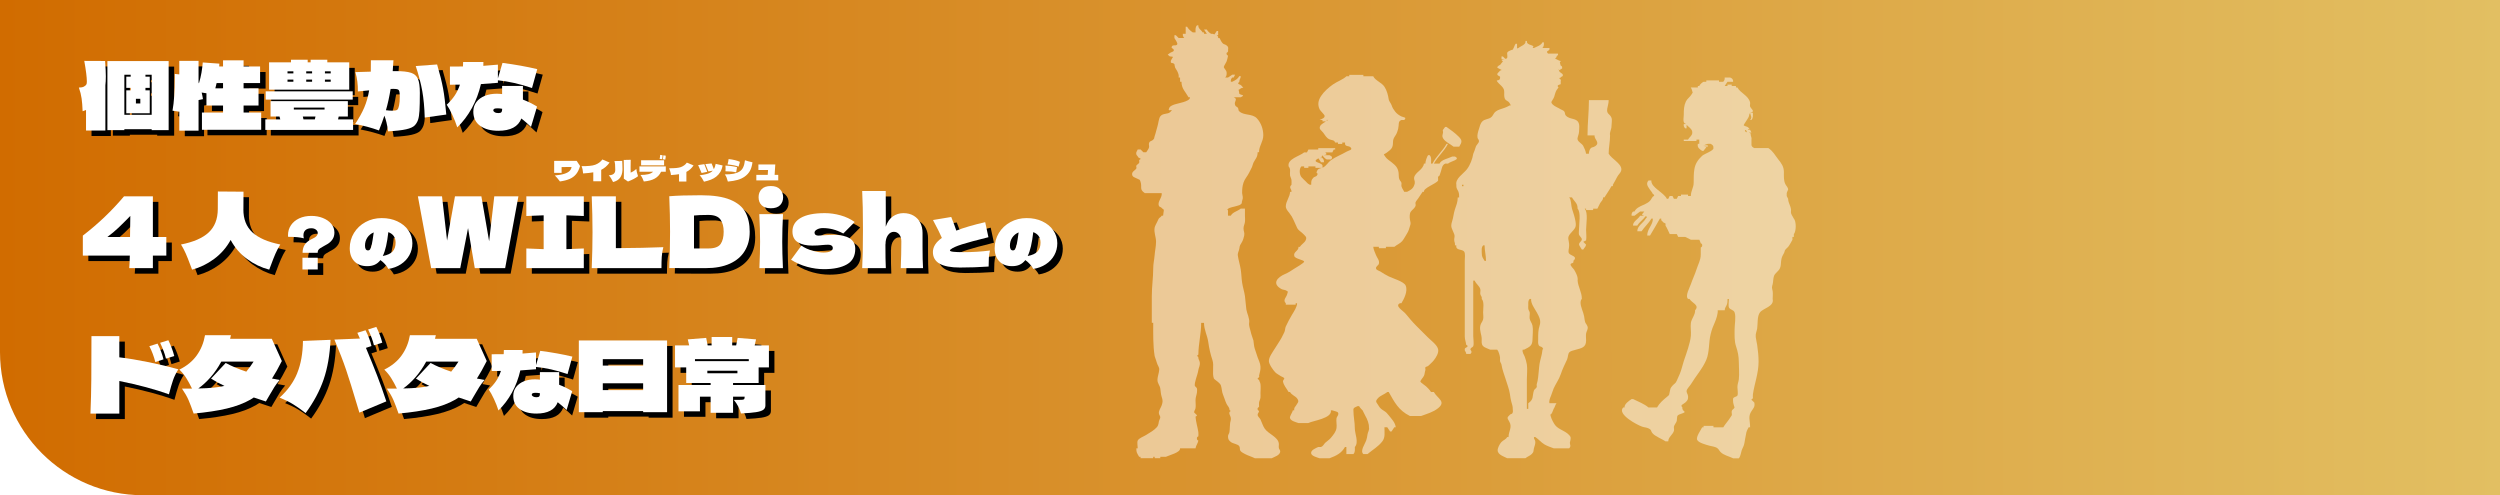
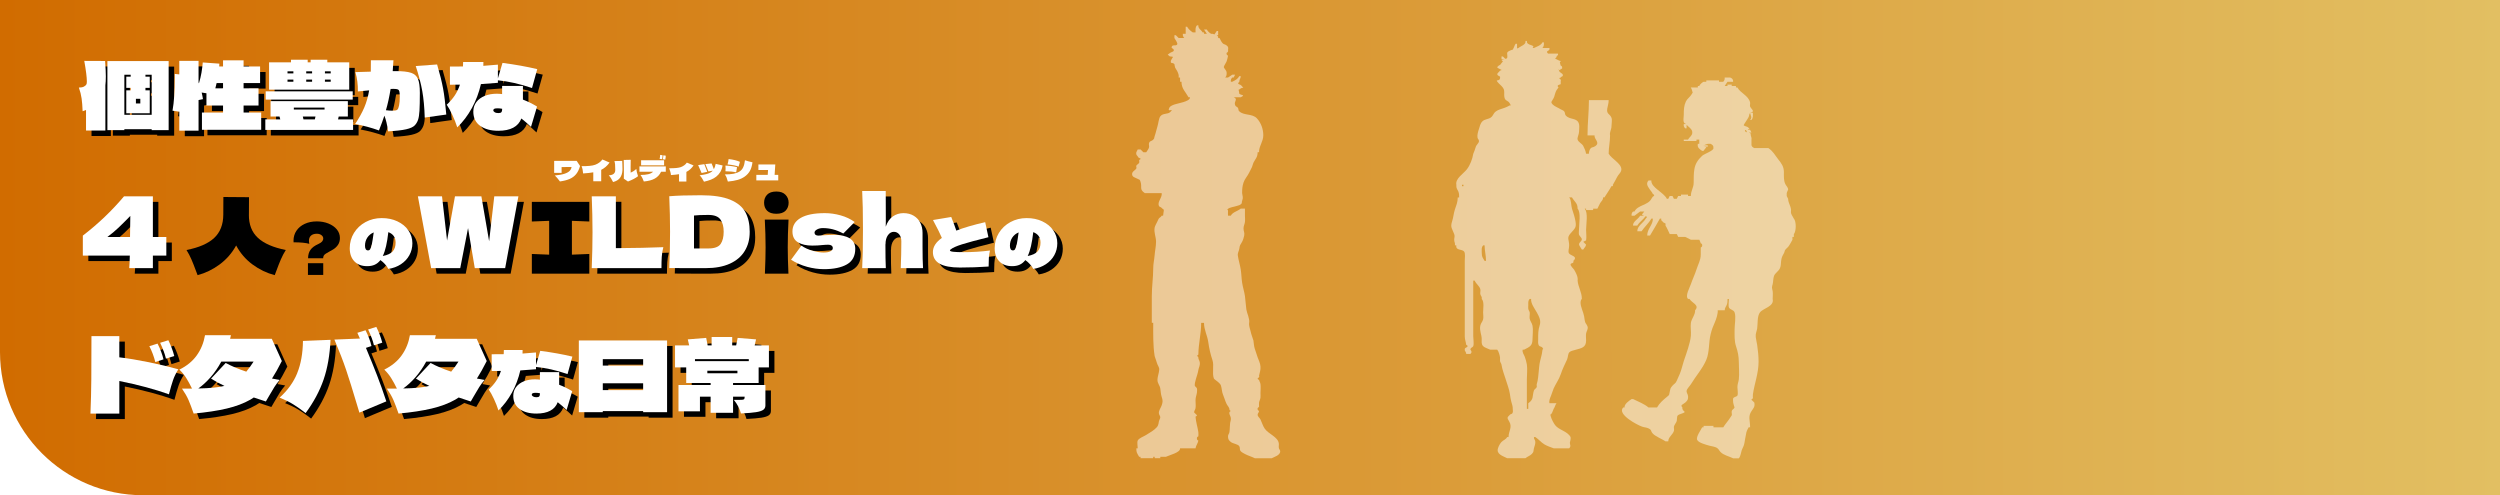
<svg xmlns="http://www.w3.org/2000/svg" id="_レイヤー_2" data-name="レイヤー 2" viewBox="0 0 1363 270">
  <defs>
    <style>
      .cls-1 {
        filter: url(#drop-shadow-1);
      }

      .cls-2 {
        fill: url(#_名称未設定グラデーション_7);
      }

      .cls-2, .cls-3, .cls-4 {
        stroke-width: 0px;
      }

      .cls-5 {
        opacity: .5;
      }

      .cls-4 {
        fill: #fff;
      }
    </style>
    <linearGradient id="_名称未設定グラデーション_7" data-name="名称未設定グラデーション 7" x1="0" y1="135" x2="1363" y2="135" gradientUnits="userSpaceOnUse">
      <stop offset="0" stop-color="#d16c00" />
      <stop offset="1" stop-color="#e2bf62" />
    </linearGradient>
    <filter id="drop-shadow-1" filterUnits="userSpaceOnUse">
      <feOffset dx="2.22" dy="2.22" />
      <feGaussianBlur result="blur" stdDeviation="0" />
      <feFlood flood-color="#040000" flood-opacity=".75" />
      <feComposite in2="blur" operator="in" />
      <feComposite in="SourceGraphic" />
    </filter>
  </defs>
  <g id="_オブジェクト" data-name="オブジェクト">
    <path class="cls-2" d="m0,0h1363v270H78C34.95,270,0,235.05,0,192V0h0Z" />
    <g>
      <g>
        <path class="cls-3" d="m97.33,210.3c-.67,1.96-1.42,4.52-2.23,7.68-7.67-2.76-16.68-5.18-27.04-7.26v17.76h-15.75c.26-6.26.42-12.51.47-18.77.06-6.26.08-14.08.08-23.46h15.19v11.56c4.92.6,10.29,1.49,16.12,2.68,5.83,1.19,11.18,2.48,16.06,3.85-1.27,2.01-2.23,3.99-2.9,5.95Zm-9.66-9.91c-.71-2.9-1.79-5.79-3.24-8.66l4.47-1.4c1.49,2.94,2.57,5.81,3.24,8.6l-4.47,1.45Zm5.81-1.84c-.6-2.61-1.66-5.49-3.18-8.66l4.47-1.4c1.38,2.76,2.46,5.62,3.24,8.6l-4.52,1.45Z" />
        <path class="cls-3" d="m156.66,199.83c-1.97,3.91-3.76,7.09-5.36,9.55l4.19.78c-1.12,1.27-2.09,2.55-2.9,3.85-.82,1.3-1.82,3-3.02,5.08-.34.56-.63,1.07-.89,1.54-.26.47-.5.89-.73,1.26-2.98-.97-5.18-1.69-6.59-2.18l-1.84,1.17c-3.58,2.05-7.88,3.67-12.9,4.86-5.03,1.19-11.04,2.1-18.04,2.74-1.04-3.02-1.96-5.46-2.77-7.32-.8-1.86-2-3.97-3.6-6.31h5.47c-1.04-2.16-2.09-4.07-3.13-5.73-1.04-1.66-2.29-3.19-3.74-4.61,4.02-1.97,7.18-4.56,9.47-7.76,2.29-3.2,3.79-6.87,4.5-11h14.13l-.45,1.96h22.73l5.47,12.12Zm-31.28,13.57c-2.76-1.3-5.19-2.63-7.32-3.97l7.99-8.55c3.13,1.71,6.87,3.3,11.23,4.75,1.42-1.71,2.74-3.54,3.97-5.47h-17.6c-1.71,3.17-3.64,5.98-5.78,8.43-2.14,2.46-4.38,4.52-6.73,6.2,6.26-.11,11-.58,14.24-1.4Z" />
        <path class="cls-3" d="m165.04,206.42c2.01-4.95,3.05-10.8,3.13-17.54l15.03-.61c-.37,8.23-1.63,15.45-3.77,21.67-2.14,6.22-5.41,12.31-9.8,18.27-2.5-1.94-4.77-3.54-6.81-4.8-2.05-1.27-4.51-2.48-7.37-3.63,4.39-3.95,7.6-8.4,9.61-13.35Zm37.48-13.74c2.46,5.92,4.47,10.89,6.03,14.91,1.56,4.02,3.26,8.77,5.08,14.24l-14.69,6.14c-.86-2.87-1.34-4.47-1.45-4.8-2.2-7.41-4.12-13.55-5.75-18.41-1.64-4.86-3.78-10.4-6.42-16.62l13.91-.56c-.19-.52-.65-1.56-1.4-3.13l4.47-1.4c1.49,2.94,2.57,5.81,3.24,8.6l-3.02,1.01Zm4.36-1.4c-.6-2.61-1.66-5.49-3.18-8.66l4.47-1.4c1.38,2.76,2.46,5.62,3.24,8.6l-4.52,1.45Z" />
        <path class="cls-3" d="m268.37,199.83c-1.97,3.91-3.76,7.09-5.36,9.55l4.19.78c-1.12,1.27-2.09,2.55-2.9,3.85-.82,1.3-1.82,3-3.02,5.08-.34.56-.63,1.07-.89,1.54-.26.47-.5.89-.73,1.26-2.98-.97-5.18-1.69-6.59-2.18l-1.84,1.17c-3.58,2.05-7.88,3.67-12.9,4.86-5.03,1.19-11.04,2.1-18.04,2.74-1.04-3.02-1.96-5.46-2.77-7.32-.8-1.86-2-3.97-3.6-6.31h5.47c-1.04-2.16-2.09-4.07-3.13-5.73-1.04-1.66-2.29-3.19-3.74-4.61,4.02-1.97,7.18-4.56,9.47-7.76,2.29-3.2,3.79-6.87,4.5-11h14.13l-.45,1.96h22.73l5.47,12.12Zm-31.28,13.57c-2.76-1.3-5.19-2.63-7.32-3.97l7.99-8.55c3.13,1.71,6.87,3.3,11.23,4.75,1.42-1.71,2.74-3.54,3.97-5.47h-17.6c-1.71,3.17-3.64,5.98-5.78,8.43-2.14,2.46-4.38,4.52-6.73,6.2,6.26-.11,11-.58,14.24-1.4Z" />
        <path class="cls-3" d="m295.23,204.31c-1.85.18-4.7.4-8.55.65-.99,4.32-2.5,8.34-4.55,12.07-2.05,3.73-4.51,6.98-7.37,9.75-.62-1.97-1.43-4.05-2.45-6.24-1.02-2.19-1.97-3.91-2.87-5.18,1.63-1.51,2.99-3.07,4.07-4.69,1.08-1.62,1.94-3.43,2.59-5.43-1.11.03-2.79.05-5.04.05v-9.15c2.93,0,5.12-.02,6.56-.05.06-.99.09-1.74.09-2.27h10.22c0,.86-.02,1.51-.05,1.94,1.63-.09,4.08-.29,7.35-.6v6.93l2.31-7.81c6.41.83,12.25,1.88,17.52,3.14l-2.63,9.52c-6.23-2.1-11.96-3.39-17.2-3.88v1.25Zm12.62,1.57v6.89c2.43.92,4.81,2.1,7.12,3.51l-3.05,10.26c-1.54-1.51-3.16-2.93-4.85-4.25-1.57,4.13-5.46,6.19-11.65,6.19-3.76,0-6.8-.82-9.11-2.47-2.31-1.65-3.47-4.04-3.47-7.19,0-1.88.52-3.5,1.57-4.85,1.05-1.36,2.47-2.39,4.25-3.1,1.79-.71,3.76-1.06,5.92-1.06.96,0,1.88.06,2.77.18v-4.11h10.49Zm-10.49,11.51c-.86-.15-1.62-.23-2.27-.23-.77,0-1.33.08-1.66.23-.34.15-.51.42-.51.79,0,.34.23.66.69.95.46.29,1.08.44,1.85.44s1.24-.14,1.5-.42c.26-.28.39-.69.39-1.25v-.51Z" />
        <path class="cls-3" d="m318.58,227.72v-39.1h48.11v39.1h-13.05v-.59h-22v.59h-13.05Zm35.06-25.4v-3.51h-22v3.51h22Zm-22,9.65v3.72h22v-3.72h-22Z" />
        <path class="cls-3" d="m402.66,211.81v1.08h17.64v11.16c0,1.04-.4,1.84-1.19,2.4-.79.56-2.11.98-3.96,1.27-1.85.29-4.58.52-8.17.7-.68-2.59-1.98-5.05-3.88-7.39,2.19,0,3.62-.02,4.29-.05.67-.04,1.1-.15,1.29-.35.2-.2.3-.6.3-1.21v-.16h-6.31v8.79h-12.24v-8.79h-5.82v7.98h-11.7v-14.35h17.53v-1.08h-13.32v-8.52h-6.09v-11.97h7.71l-.76-3.29,10.03-.81c.14.65.41,2.01.81,4.1h2.16v-4.58h11.22v4.58h2.16c.4-2.12.66-3.49.81-4.1l10.03.81-.75,3.29h7.77v11.97h-5.61v8.52h-13.92Zm-20.76-11.92h29.34v-1.08h-29.34v1.08Zm6.74,5.23v1.4h16.4v-1.4h-16.4Z" />
      </g>
      <g>
        <path class="cls-4" d="m94.33,207.3c-.67,1.96-1.42,4.52-2.23,7.68-7.67-2.76-16.68-5.18-27.04-7.26v17.76h-15.75c.26-6.26.42-12.51.47-18.77.06-6.26.08-14.08.08-23.46h15.19v11.56c4.92.6,10.29,1.49,16.12,2.68,5.83,1.19,11.18,2.48,16.06,3.85-1.27,2.01-2.23,3.99-2.9,5.95Zm-9.66-9.91c-.71-2.9-1.79-5.79-3.24-8.66l4.47-1.4c1.49,2.94,2.57,5.81,3.24,8.6l-4.47,1.45Zm5.81-1.84c-.6-2.61-1.66-5.49-3.18-8.66l4.47-1.4c1.38,2.76,2.46,5.62,3.24,8.6l-4.52,1.45Z" />
        <path class="cls-4" d="m153.66,196.83c-1.97,3.91-3.76,7.09-5.36,9.55l4.19.78c-1.12,1.27-2.09,2.55-2.9,3.85-.82,1.3-1.82,3-3.02,5.08-.34.56-.63,1.07-.89,1.54-.26.47-.5.89-.73,1.26-2.98-.97-5.18-1.69-6.59-2.18l-1.84,1.17c-3.58,2.05-7.88,3.67-12.9,4.86-5.03,1.19-11.04,2.1-18.04,2.74-1.04-3.02-1.96-5.46-2.77-7.32-.8-1.86-2-3.97-3.6-6.31h5.47c-1.04-2.16-2.09-4.07-3.13-5.73-1.04-1.66-2.29-3.19-3.74-4.61,4.02-1.97,7.18-4.56,9.47-7.76,2.29-3.2,3.79-6.87,4.5-11h14.13l-.45,1.96h22.73l5.47,12.12Zm-31.28,13.57c-2.76-1.3-5.19-2.63-7.32-3.97l7.99-8.55c3.13,1.71,6.87,3.3,11.23,4.75,1.42-1.71,2.74-3.54,3.97-5.47h-17.6c-1.71,3.17-3.64,5.98-5.78,8.43-2.14,2.46-4.38,4.52-6.73,6.2,6.26-.11,11-.58,14.24-1.4Z" />
        <path class="cls-4" d="m162.04,203.42c2.01-4.95,3.05-10.8,3.13-17.54l15.03-.61c-.37,8.23-1.63,15.45-3.77,21.67-2.14,6.22-5.41,12.31-9.8,18.27-2.5-1.94-4.77-3.54-6.81-4.8-2.05-1.27-4.51-2.48-7.37-3.63,4.39-3.95,7.6-8.4,9.61-13.35Zm37.48-13.74c2.46,5.92,4.47,10.89,6.03,14.91,1.56,4.02,3.26,8.77,5.08,14.24l-14.69,6.14c-.86-2.87-1.34-4.47-1.45-4.8-2.2-7.41-4.12-13.55-5.75-18.41-1.64-4.86-3.78-10.4-6.42-16.62l13.91-.56c-.19-.52-.65-1.56-1.4-3.13l4.47-1.4c1.49,2.94,2.57,5.81,3.24,8.6l-3.02,1.01Zm4.36-1.4c-.6-2.61-1.66-5.49-3.18-8.66l4.47-1.4c1.38,2.76,2.46,5.62,3.24,8.6l-4.52,1.45Z" />
        <path class="cls-4" d="m265.37,196.83c-1.97,3.91-3.76,7.09-5.36,9.55l4.19.78c-1.12,1.27-2.09,2.55-2.9,3.85-.82,1.3-1.82,3-3.02,5.08-.34.56-.63,1.07-.89,1.54-.26.47-.5.89-.73,1.26-2.98-.97-5.18-1.69-6.59-2.18l-1.84,1.17c-3.58,2.05-7.88,3.67-12.9,4.86-5.03,1.19-11.04,2.1-18.04,2.74-1.04-3.02-1.96-5.46-2.77-7.32-.8-1.86-2-3.97-3.6-6.31h5.47c-1.04-2.16-2.09-4.07-3.13-5.73-1.04-1.66-2.29-3.19-3.74-4.61,4.02-1.97,7.18-4.56,9.47-7.76,2.29-3.2,3.79-6.87,4.5-11h14.13l-.45,1.96h22.73l5.47,12.12Zm-31.28,13.57c-2.76-1.3-5.19-2.63-7.32-3.97l7.99-8.55c3.13,1.71,6.87,3.3,11.23,4.75,1.42-1.71,2.74-3.54,3.97-5.47h-17.6c-1.71,3.17-3.64,5.98-5.78,8.43-2.14,2.46-4.38,4.52-6.73,6.2,6.26-.11,11-.58,14.24-1.4Z" />
        <path class="cls-4" d="m292.23,201.31c-1.85.18-4.7.4-8.55.65-.99,4.32-2.5,8.34-4.55,12.07-2.05,3.73-4.51,6.98-7.37,9.75-.62-1.97-1.43-4.05-2.45-6.24-1.02-2.19-1.97-3.91-2.87-5.18,1.63-1.51,2.99-3.07,4.07-4.69,1.08-1.62,1.94-3.43,2.59-5.43-1.11.03-2.79.05-5.04.05v-9.15c2.93,0,5.12-.02,6.56-.05.06-.99.09-1.74.09-2.27h10.22c0,.86-.02,1.51-.05,1.94,1.63-.09,4.08-.29,7.35-.6v6.93l2.31-7.81c6.41.83,12.25,1.88,17.52,3.14l-2.63,9.52c-6.23-2.1-11.96-3.39-17.2-3.88v1.25Zm12.62,1.57v6.89c2.43.92,4.81,2.1,7.12,3.51l-3.05,10.26c-1.54-1.51-3.16-2.93-4.85-4.25-1.57,4.13-5.46,6.19-11.65,6.19-3.76,0-6.8-.82-9.11-2.47-2.31-1.65-3.47-4.04-3.47-7.19,0-1.88.52-3.5,1.57-4.85,1.05-1.36,2.47-2.39,4.25-3.1,1.79-.71,3.76-1.06,5.92-1.06.96,0,1.88.06,2.77.18v-4.11h10.49Zm-10.49,11.51c-.86-.15-1.62-.23-2.27-.23-.77,0-1.33.08-1.66.23-.34.15-.51.42-.51.79,0,.34.23.66.69.95.46.29,1.08.44,1.85.44s1.24-.14,1.5-.42c.26-.28.39-.69.39-1.25v-.51Z" />
        <path class="cls-4" d="m315.58,224.72v-39.1h48.11v39.1h-13.05v-.59h-22v.59h-13.05Zm35.06-25.4v-3.51h-22v3.51h22Zm-22,9.65v3.72h22v-3.72h-22Z" />
        <path class="cls-4" d="m399.66,208.81v1.08h17.64v11.16c0,1.04-.4,1.84-1.19,2.4-.79.56-2.11.98-3.96,1.27-1.85.29-4.58.52-8.17.7-.68-2.59-1.98-5.05-3.88-7.39,2.19,0,3.62-.02,4.29-.05.67-.04,1.1-.15,1.29-.35.2-.2.3-.6.3-1.21v-.16h-6.31v8.79h-12.24v-8.79h-5.82v7.98h-11.7v-14.35h17.53v-1.08h-13.32v-8.52h-6.09v-11.97h7.71l-.76-3.29,10.03-.81c.14.65.41,2.01.81,4.1h2.16v-4.58h11.22v4.58h2.16c.4-2.12.66-3.49.81-4.1l10.03.81-.75,3.29h7.77v11.97h-5.61v8.52h-13.92Zm-20.76-11.92h29.34v-1.08h-29.34v1.08Zm6.74,5.23v1.4h16.4v-1.4h-16.4Z" />
      </g>
    </g>
    <g>
      <g>
        <path class="cls-3" d="m93.68,132.21v10.14h-7.33v6.85h-12.89c.14-1.51.25-3.79.32-6.85h-25.62v-10.89c8.38-6.44,15.86-13.57,22.44-21.41h15.75v22.17h7.33Zm-19.63-11.49c-2.48,2.55-4.62,4.68-6.42,6.39-1.8,1.71-3.83,3.41-6.09,5.1h12.35l.16-11.49Z" />
        <path class="cls-3" d="m135.69,117.05c-.04,5.36,1.6,9.56,4.91,12.62,3.31,3.06,8.38,5.27,15.21,6.63-1.01,1.62-1.89,3.29-2.64,5.02s-1.6,3.87-2.53,6.42c-.22.5-.5,1.26-.86,2.27-4.31-1.11-8.34-3.05-12.08-5.8-3.74-2.75-6.72-6.21-8.95-10.38-2.27,4.14-5.28,7.59-9.03,10.36-3.76,2.77-7.76,4.71-12,5.82-.36-1.01-.65-1.76-.86-2.27-.94-2.55-1.78-4.69-2.54-6.42-.75-1.73-1.64-3.4-2.64-5.02,6.8-1.33,11.83-3.52,15.1-6.58,3.27-3.06,4.93-7.28,4.96-12.67l.05-9.65,13.97.11-.05,9.55Z" />
        <path class="cls-3" d="m179.05,121.87c1.93.77,3.46,1.83,4.58,3.2,1.13,1.37,1.69,2.94,1.69,4.71,0,1.44-.35,2.67-1.04,3.7-.7,1.03-1.58,1.87-2.66,2.52l-1.91,1.08c-1.03.58-1.71.97-2.05,1.19-.55.34-.94.71-1.15,1.11-.22.41-.32.89-.32,1.44h-8.23c0-1.82.43-3.35,1.29-4.58.86-1.23,2.31-2.31,4.35-3.22.91-.41,1.58-.86,2-1.35.42-.49.63-1.05.63-1.67,0-.7-.33-1.29-.99-1.8s-1.49-.76-2.5-.76c-1.37,0-2.43.34-3.18,1.01-.75.67-1.13,1.62-1.13,2.84,0,.48.07,1.03.22,1.65-1.92-.55-4.78-.83-8.59-.83-.02-.22-.04-.52-.04-.9,0-2.01.53-3.82,1.6-5.41,1.07-1.59,2.56-2.84,4.49-3.74,1.93-.9,4.14-1.35,6.63-1.35,2.28,0,4.38.38,6.31,1.15Zm-2.82,28.04h-8.34v-6.4h8.34v6.4Z" />
        <path class="cls-3" d="m219.66,123.68c2.54,1.19,4.54,2.82,5.99,4.91,1.45,2.09,2.18,4.42,2.18,7.01,0,2.4-.55,4.58-1.65,6.56s-2.64,3.61-4.62,4.91-4.25,2.15-6.81,2.55c-1.1-1.94-2.55-3.55-4.35-4.82-.89,1.15-1.92,1.99-3.09,2.52-1.17.53-2.54.79-4.1.79-2.97,0-5.3-.87-6.99-2.61-1.69-1.74-2.54-4.13-2.54-7.17s.77-5.82,2.3-8.32c1.53-2.5,3.63-4.48,6.29-5.93,2.66-1.45,5.61-2.18,8.85-2.18s6.02.59,8.56,1.78Zm-14.8,15.14c.3-.47.59-1.38.88-2.73.29-1.35.62-3.48,1.01-6.38-1.49.62-2.65,1.57-3.49,2.84-.84,1.27-1.26,2.74-1.26,4.42s.55,2.55,1.65,2.55c.5,0,.9-.23,1.2-.7Zm12.24,1.24c1.05-1.17,1.58-2.77,1.58-4.78,0-2.83-1.32-4.73-3.96-5.72-.34,2.97-.75,5.52-1.24,7.64-.49,2.12-1.08,3.91-1.78,5.38,2.54-.5,4.34-1.34,5.39-2.52Z" />
        <path class="cls-3" d="m269.68,134.47l2.8-24.43h13.16l-7.23,39.16h-16.56l-3.67-21.84-4.26,21.84h-15.86l-7.23-39.16h13.16l2.75,24.11,4.31-24.11h14.4l4.21,24.43Z" />
        <path class="cls-3" d="m321.29,120.77c-4.28-.22-7.44-.34-9.49-.38v18.45c2.08-.04,5.25-.16,9.49-.38v10.73h-31.33v-10.73c4.13.22,7.28.34,9.44.38v-18.45c-2.16.04-5.3.16-9.44.38v-10.73h31.33v10.73Z" />
        <path class="cls-3" d="m338.76,138.3c10.43-.07,19.06-.25,25.89-.54-.47,1.83-.75,3.6-.86,5.29-.11,1.69-.16,3.74-.16,6.15h-38.02c.29-6.98.43-13.5.43-19.58s-.14-12.6-.43-19.58h13.16v28.26Z" />
        <path class="cls-3" d="m401.16,111.9c3.92,1.64,6.66,3.9,8.23,6.8,1.56,2.89,2.35,6.45,2.35,10.65s-.9,7.48-2.7,10.46c-1.8,2.98-4.5,5.29-8.09,6.93-3.6,1.64-8.02,2.45-13.27,2.45h-9.76c-3.31,0-6.65-.02-10.03-.05.29-7.08.43-13.68.43-19.79s-.14-12.64-.43-19.36c4.28-.36,10.03-.54,17.26-.54,6.76,0,12.1.82,16.02,2.45Zm-11.97,26.56c3.34,0,5.57-.81,6.69-2.43,1.11-1.62,1.67-3.85,1.67-6.69s-.58-4.94-1.75-6.63c-1.17-1.69-3.37-2.53-6.61-2.53-3.49,0-6.09.11-7.82.32v17.96h7.82Z" />
        <path class="cls-3" d="m418.23,114.89c-1.1-1.11-1.65-2.57-1.65-4.37s.55-3.22,1.65-4.37c1.1-1.15,2.78-1.73,5.04-1.73s3.81.58,4.96,1.75c1.15,1.17,1.73,2.62,1.73,4.34s-.56,3.25-1.67,4.37c-1.11,1.11-2.79,1.67-5.02,1.67s-3.95-.56-5.04-1.67Zm-1.21,34.3c.25-5.79.38-10.57.38-14.35,0-4.49-.14-9.53-.43-15.1h12.94c-.29,5.36-.43,10.39-.43,15.1,0,3.96.13,8.74.38,14.35h-12.84Z" />
        <path class="cls-3" d="m443.04,148.47c-3.11-.84-6.03-2.13-8.76-3.86l5.66-7.71c1.65,1.19,3.65,2.11,5.99,2.78,2.34.67,4.35,1,6.04,1s2.87-.22,3.75-.67c.88-.45,1.32-1.03,1.32-1.75,0-.57-.22-1.02-.65-1.35-.43-.32-1.02-.49-1.78-.49-.47,0-1,.02-1.59.05-.59.04-1.07.07-1.43.11-1.87.22-3.79.32-5.77.32-3.2,0-5.8-.6-7.79-1.81-2-1.2-2.99-3.17-2.99-5.91,0-3.16,1.49-5.62,4.48-7.36,2.98-1.74,7.37-2.62,13.16-2.62,2.84,0,5.71.4,8.6,1.21,2.89.81,5.46,2.02,7.69,3.64l-6.2,6.26c-2.05-1.08-3.96-1.84-5.74-2.29-1.78-.45-3.57-.67-5.37-.67-1.26,0-2.34.25-3.24.76-.9.5-1.35,1.08-1.35,1.73,0,.5.19.9.57,1.19.38.29.87.43,1.48.43s1.46-.05,2.53-.16c2.62-.18,4.58-.27,5.88-.27,3.74,0,6.63.63,8.68,1.89,2.05,1.26,3.07,3.18,3.07,5.77,0,3.88-1.51,6.7-4.53,8.44-3.02,1.74-7.19,2.62-12.51,2.62-3.02,0-6.09-.42-9.2-1.27Z" />
        <path class="cls-3" d="m494.09,149.19c.22-5.29.32-10.16.32-14.62,0-1.58-.39-2.84-1.16-3.78-.77-.93-1.75-1.4-2.94-1.4-1.26,0-2.33.61-3.21,1.83-.88,1.22-1.32,2.89-1.32,5.02l-.05-.11c0,5.86.07,10.21.22,13.05h-12.89c.29-5.18.43-12.19.43-21.03s-.14-15.86-.43-21.03h12.84l.05,16.61-.05,2.86c.86-2.52,2.15-4.38,3.86-5.58,1.71-1.2,3.64-1.81,5.8-1.81s4.03.48,5.61,1.43c1.58.95,2.78,2.24,3.59,3.86s1.21,3.43,1.21,5.45v7.77c0,4.78.09,8.61.27,11.49h-12.14Z" />
        <path class="cls-3" d="m542.72,139.59c-.31,1.29-.51,2.59-.59,3.88s-.13,2.91-.13,4.85c-5.18.36-10.39.54-15.64.54-4.96,0-8.66-.7-11.09-2.1-2.43-1.4-3.65-3.52-3.65-6.35s1.63-5.39,4.89-7.69c-.98-2.3-2.39-5.14-4.21-8.52-.14-.31-.36-.73-.65-1.26l9.96-1.65c1.13,2.78,2.05,5.26,2.77,7.44,4.12-1.61,9.37-3.14,15.75-4.6l1.76,8.2c-6.47,1.61-11.27,2.9-14.38,3.88-3.12.98-5.21,1.93-6.29,2.84-.22.17-.32.32-.32.47,0,.38.67.64,2,.77,1.33.13,3.07.2,5.23.2,5.06,0,9.92-.3,14.6-.9Z" />
        <path class="cls-3" d="m571.27,123.68c2.54,1.19,4.54,2.82,5.99,4.91,1.45,2.09,2.18,4.42,2.18,7.01,0,2.4-.55,4.58-1.65,6.56s-2.64,3.61-4.62,4.91-4.25,2.15-6.81,2.55c-1.1-1.94-2.55-3.55-4.35-4.82-.89,1.15-1.92,1.99-3.09,2.52-1.17.53-2.54.79-4.1.79-2.97,0-5.3-.87-6.99-2.61-1.69-1.74-2.54-4.13-2.54-7.17s.77-5.82,2.3-8.32c1.53-2.5,3.63-4.48,6.29-5.93,2.66-1.45,5.61-2.18,8.85-2.18s6.02.59,8.56,1.78Zm-14.8,15.14c.3-.47.59-1.38.88-2.73.29-1.35.62-3.48,1.01-6.38-1.49.62-2.65,1.57-3.49,2.84-.84,1.27-1.26,2.74-1.26,4.42s.55,2.55,1.65,2.55c.5,0,.9-.23,1.2-.7Zm12.24,1.24c1.05-1.17,1.58-2.77,1.58-4.78,0-2.83-1.32-4.73-3.96-5.72-.34,2.97-.75,5.52-1.24,7.64-.49,2.12-1.08,3.91-1.78,5.38,2.54-.5,4.34-1.34,5.39-2.52Z" />
      </g>
      <g>
        <path class="cls-4" d="m90.68,129.21v10.14h-7.33v6.85h-12.89c.14-1.51.25-3.79.32-6.85h-25.62v-10.89c8.38-6.44,15.86-13.57,22.44-21.41h15.75v22.17h7.33Zm-19.63-11.49c-2.48,2.55-4.62,4.68-6.42,6.39-1.8,1.71-3.83,3.41-6.09,5.1h12.35l.16-11.49Z" />
-         <path class="cls-4" d="m132.69,114.05c-.04,5.36,1.6,9.56,4.91,12.62,3.31,3.06,8.38,5.27,15.21,6.63-1.01,1.62-1.89,3.29-2.64,5.02s-1.6,3.87-2.53,6.42c-.22.5-.5,1.26-.86,2.27-4.31-1.11-8.34-3.05-12.08-5.8-3.74-2.75-6.72-6.21-8.95-10.38-2.27,4.14-5.28,7.59-9.03,10.36-3.76,2.77-7.76,4.71-12,5.82-.36-1.01-.65-1.76-.86-2.27-.94-2.55-1.78-4.69-2.54-6.42-.75-1.73-1.64-3.4-2.64-5.02,6.8-1.33,11.83-3.52,15.1-6.58,3.27-3.06,4.93-7.28,4.96-12.67l.05-9.65,13.97.11-.05,9.55Z" />
-         <path class="cls-4" d="m176.05,118.87c1.93.77,3.46,1.83,4.58,3.2,1.13,1.37,1.69,2.94,1.69,4.71,0,1.44-.35,2.67-1.04,3.7-.7,1.03-1.58,1.87-2.66,2.52l-1.91,1.08c-1.03.58-1.71.97-2.05,1.19-.55.34-.94.71-1.15,1.11-.22.41-.32.89-.32,1.44h-8.23c0-1.82.43-3.35,1.29-4.58.86-1.23,2.31-2.31,4.35-3.22.91-.41,1.58-.86,2-1.35.42-.49.63-1.05.63-1.67,0-.7-.33-1.29-.99-1.8s-1.49-.76-2.5-.76c-1.37,0-2.43.34-3.18,1.01-.75.67-1.13,1.62-1.13,2.84,0,.48.07,1.03.22,1.65-1.92-.55-4.78-.83-8.59-.83-.02-.22-.04-.52-.04-.9,0-2.01.53-3.82,1.6-5.41,1.07-1.59,2.56-2.84,4.49-3.74,1.93-.9,4.14-1.35,6.63-1.35,2.28,0,4.38.38,6.31,1.15Zm-2.82,28.04h-8.34v-6.4h8.34v6.4Z" />
        <path class="cls-4" d="m216.66,120.68c2.54,1.19,4.54,2.82,5.99,4.91,1.45,2.09,2.18,4.42,2.18,7.01,0,2.4-.55,4.58-1.65,6.56s-2.64,3.61-4.62,4.91-4.25,2.15-6.81,2.55c-1.1-1.94-2.55-3.55-4.35-4.82-.89,1.15-1.92,1.99-3.09,2.52-1.17.53-2.54.79-4.1.79-2.97,0-5.3-.87-6.99-2.61-1.69-1.74-2.54-4.13-2.54-7.17s.77-5.82,2.3-8.32c1.53-2.5,3.63-4.48,6.29-5.93,2.66-1.45,5.61-2.18,8.85-2.18s6.02.59,8.56,1.78Zm-14.8,15.14c.3-.47.59-1.38.88-2.73.29-1.35.62-3.48,1.01-6.38-1.49.62-2.65,1.57-3.49,2.84-.84,1.27-1.26,2.74-1.26,4.42s.55,2.55,1.65,2.55c.5,0,.9-.23,1.2-.7Zm12.24,1.24c1.05-1.17,1.58-2.77,1.58-4.78,0-2.83-1.32-4.73-3.96-5.72-.34,2.97-.75,5.52-1.24,7.64-.49,2.12-1.08,3.91-1.78,5.38,2.54-.5,4.34-1.34,5.39-2.52Z" />
        <path class="cls-4" d="m266.68,131.47l2.8-24.43h13.16l-7.23,39.16h-16.56l-3.67-21.84-4.26,21.84h-15.86l-7.23-39.16h13.16l2.75,24.11,4.31-24.11h14.4l4.21,24.43Z" />
-         <path class="cls-4" d="m318.29,117.77c-4.28-.22-7.44-.34-9.49-.38v18.45c2.08-.04,5.25-.16,9.49-.38v10.73h-31.33v-10.73c4.13.22,7.28.34,9.44.38v-18.45c-2.16.04-5.3.16-9.44.38v-10.73h31.33v10.73Z" />
        <path class="cls-4" d="m335.76,135.3c10.43-.07,19.06-.25,25.89-.54-.47,1.83-.75,3.6-.86,5.29-.11,1.69-.16,3.74-.16,6.15h-38.02c.29-6.98.43-13.5.43-19.58s-.14-12.6-.43-19.58h13.16v28.26Z" />
        <path class="cls-4" d="m398.16,108.9c3.92,1.64,6.66,3.9,8.23,6.8,1.56,2.89,2.35,6.45,2.35,10.65s-.9,7.48-2.7,10.46c-1.8,2.98-4.5,5.29-8.09,6.93-3.6,1.64-8.02,2.45-13.27,2.45h-9.76c-3.31,0-6.65-.02-10.03-.05.29-7.08.43-13.68.43-19.79s-.14-12.64-.43-19.36c4.28-.36,10.03-.54,17.26-.54,6.76,0,12.1.82,16.02,2.45Zm-11.97,26.56c3.34,0,5.57-.81,6.69-2.43,1.11-1.62,1.67-3.85,1.67-6.69s-.58-4.94-1.75-6.63c-1.17-1.69-3.37-2.53-6.61-2.53-3.49,0-6.09.11-7.82.32v17.96h7.82Z" />
-         <path class="cls-4" d="m415.23,111.89c-1.1-1.11-1.65-2.57-1.65-4.37s.55-3.22,1.65-4.37c1.1-1.15,2.78-1.73,5.04-1.73s3.81.58,4.96,1.75c1.15,1.17,1.73,2.62,1.73,4.34s-.56,3.25-1.67,4.37c-1.11,1.11-2.79,1.67-5.02,1.67s-3.95-.56-5.04-1.67Zm-1.21,34.3c.25-5.79.38-10.57.38-14.35,0-4.49-.14-9.53-.43-15.1h12.94c-.29,5.36-.43,10.39-.43,15.1,0,3.96.13,8.74.38,14.35h-12.84Z" />
        <path class="cls-4" d="m440.04,145.47c-3.11-.84-6.03-2.13-8.76-3.86l5.66-7.71c1.65,1.19,3.65,2.11,5.99,2.78,2.34.67,4.35,1,6.04,1s2.87-.22,3.75-.67c.88-.45,1.32-1.03,1.32-1.75,0-.57-.22-1.02-.65-1.35-.43-.32-1.02-.49-1.78-.49-.47,0-1,.02-1.59.05-.59.04-1.07.07-1.43.11-1.87.22-3.79.32-5.77.32-3.2,0-5.8-.6-7.79-1.81-2-1.2-2.99-3.17-2.99-5.91,0-3.16,1.49-5.62,4.48-7.36,2.98-1.74,7.37-2.62,13.16-2.62,2.84,0,5.71.4,8.6,1.21,2.89.81,5.46,2.02,7.69,3.64l-6.2,6.26c-2.05-1.08-3.96-1.84-5.74-2.29-1.78-.45-3.57-.67-5.37-.67-1.26,0-2.34.25-3.24.76-.9.5-1.35,1.08-1.35,1.73,0,.5.19.9.57,1.19.38.29.87.43,1.48.43s1.46-.05,2.53-.16c2.62-.18,4.58-.27,5.88-.27,3.74,0,6.63.63,8.68,1.89,2.05,1.26,3.07,3.18,3.07,5.77,0,3.88-1.51,6.7-4.53,8.44-3.02,1.74-7.19,2.62-12.51,2.62-3.02,0-6.09-.42-9.2-1.27Z" />
        <path class="cls-4" d="m491.09,146.19c.22-5.29.32-10.16.32-14.62,0-1.58-.39-2.84-1.16-3.78-.77-.93-1.75-1.4-2.94-1.4-1.26,0-2.33.61-3.21,1.83-.88,1.22-1.32,2.89-1.32,5.02l-.05-.11c0,5.86.07,10.21.22,13.05h-12.89c.29-5.18.43-12.19.43-21.03s-.14-15.86-.43-21.03h12.84l.05,16.61-.05,2.86c.86-2.52,2.15-4.38,3.86-5.58,1.71-1.2,3.64-1.81,5.8-1.81s4.03.48,5.61,1.43c1.58.95,2.78,2.24,3.59,3.86s1.21,3.43,1.21,5.45v7.77c0,4.78.09,8.61.27,11.49h-12.14Z" />
        <path class="cls-4" d="m539.72,136.59c-.31,1.29-.51,2.59-.59,3.88s-.13,2.91-.13,4.85c-5.18.36-10.39.54-15.64.54-4.96,0-8.66-.7-11.09-2.1-2.43-1.4-3.65-3.52-3.65-6.35s1.63-5.39,4.89-7.69c-.98-2.3-2.39-5.14-4.21-8.52-.14-.31-.36-.73-.65-1.26l9.96-1.65c1.13,2.78,2.05,5.26,2.77,7.44,4.12-1.61,9.37-3.14,15.75-4.6l1.76,8.2c-6.47,1.61-11.27,2.9-14.38,3.88-3.12.98-5.21,1.93-6.29,2.84-.22.17-.32.32-.32.47,0,.38.67.64,2,.77,1.33.13,3.07.2,5.23.2,5.06,0,9.92-.3,14.6-.9Z" />
        <path class="cls-4" d="m568.27,120.68c2.54,1.19,4.54,2.82,5.99,4.91,1.45,2.09,2.18,4.42,2.18,7.01,0,2.4-.55,4.58-1.65,6.56s-2.64,3.61-4.62,4.91-4.25,2.15-6.81,2.55c-1.1-1.94-2.55-3.55-4.35-4.82-.89,1.15-1.92,1.99-3.09,2.52-1.17.53-2.54.79-4.1.79-2.97,0-5.3-.87-6.99-2.61-1.69-1.74-2.54-4.13-2.54-7.17s.77-5.82,2.3-8.32c1.53-2.5,3.63-4.48,6.29-5.93,2.66-1.45,5.61-2.18,8.85-2.18s6.02.59,8.56,1.78Zm-14.8,15.14c.3-.47.59-1.38.88-2.73.29-1.35.62-3.48,1.01-6.38-1.49.62-2.65,1.57-3.49,2.84-.84,1.27-1.26,2.74-1.26,4.42s.55,2.55,1.65,2.55c.5,0,.9-.23,1.2-.7Zm12.24,1.24c1.05-1.17,1.58-2.77,1.58-4.78,0-2.83-1.32-4.73-3.96-5.72-.34,2.97-.75,5.52-1.24,7.64-.49,2.12-1.08,3.91-1.78,5.38,2.54-.5,4.34-1.34,5.39-2.52Z" />
      </g>
    </g>
    <g>
      <g>
        <path class="cls-3" d="m60.3,36.25c.27,3.6.4,6.4.4,8.4s-.08,3.58-.25,4.85v24.65h-10.55v-11.2c-.43.2-1.05.43-1.85.7-.1-2.67-.28-4.97-.55-6.92-.27-1.95-.77-3.94-1.5-5.98,1.13,0,2.04-.18,2.72-.52.68-.35,1.16-.79,1.43-1.33.13-.23.2-.73.2-1.5,0-2.23-.47-5.97-1.4-11.2l11.35.05Zm1.25.05h33.4v37.65h-9.25v-.5h-14.9v.5h-9.25v-37.65Zm9.25,29.3h14.9v-21.85h-3.4v1.05h2.35v6.1h-2.35v1.35h2.35v12.5h-12.8v-12.5h2.4v-1.35h-2.4v-6.1h2.4v-1.05h-3.45v21.85Zm8.7-6.2v-2.55h-2.4v2.55h2.4Z" />
        <path class="cls-3" d="m135.8,64.35h9.6v9.4h-32.3v-9.4h11.5v-3.8h-9.05v-6.7l-2.6-.4c.33,1.4.57,2.6.7,3.6l-2.4.5v16.7h-10.5v-10.35l-3.7-.55c.83-4.63,1.25-10.68,1.25-18.15v-1.9l2.45.25v-7.35h10.5v11.7l.2.55c.63-2.1,1.1-4.05,1.4-5.85.3-1.8.53-3.65.7-5.55l9.05.65c-.07.67-.1,1.18-.1,1.55h2.1v-3.35h11.2v3.35h9v9.05h-9v2.85h8.15v9.4h-8.15v3.8Zm-11.2-13.2v-2.85h-3.5l-.7,2.85h4.2Z" />
        <path class="cls-3" d="m195.5,68.1v5.75h-47.85v-5.75h8.15l-.4-1.55h-4.9v-8.4h42.15v8.4h-5l-.35,1.55h8.2Zm-47.65-15.3h47.45v4.5h-47.45v-4.5Zm45.55-.9h-43.7v-14.9h11.95v-1.45h9.1v1.45h1.6v-1.45h9.1v1.45h11.95v14.9Zm-30.45-10h-3.2v1.1h3.2v-1.1Zm0,4.5h-3.2v1.15h3.2v-1.15Zm17,15.25h-16.75v1.05h16.75v-1.05Zm-11.85,4.9c.17.77.28,1.28.35,1.55h6.2c.07-.27.18-.78.35-1.55h-6.9Zm1.85-24.65v1.1h3.2v-1.1h-3.2Zm3.2,5.65v-1.15h-3.2v1.15h3.2Zm7-4.55h3.15v-1.1h-3.15v1.1Zm0,3.4v1.15h3.15v-1.15h-3.15Z" />
        <path class="cls-3" d="m227.1,42.68c1.83.62,3.09,1.74,3.78,3.38.68,1.63,1.02,4.15,1.02,7.55,0,4.37-.07,7.62-.2,9.77-.13,2.15-.39,3.79-.77,4.93-.38,1.13-.98,2.13-1.77,3-.87.93-2.45,1.66-4.75,2.18-2.3.52-5.57.89-9.8,1.12-.53-3.67-1.22-6.52-2.05-8.55-.73,2.27-1.72,4.95-2.95,8.05-4.2-1.5-8.53-2.67-13-3.5,2.13-3.2,3.8-6.21,5-9.03,1.2-2.82,2.08-5.93,2.65-9.32l-6.15.6c.07-3.73-.38-7.25-1.35-10.55,3.6-.13,6.4-.22,8.4-.25.03-1.3.05-3.37.05-6.2h12.3c-.07,1.63-.2,3.6-.4,5.9h1.55c3.8,0,6.62.31,8.45.93Zm-6.52,17.82c.25-1.23.38-2.82.38-4.75,0-1.37-.07-2.33-.23-2.9-.15-.57-.45-.94-.9-1.12-.45-.18-1.23-.28-2.32-.28-.63,0-1.15.02-1.55.05-.7,4.33-1.55,8.2-2.55,11.6,1.43.17,2.57.25,3.4.25,1.47,0,2.38-.17,2.75-.5.43-.33.77-1.12,1.02-2.35Zm20.73-22.35c1.5,5.1,2.58,9.45,3.25,13.05.67,3.6,1.25,8.35,1.75,14.25l-11.75,1.65c-.17-5.53-.61-10.33-1.33-14.4-.72-4.07-1.91-8.63-3.57-13.7l11.65-.85Z" />
        <path class="cls-3" d="m274.45,48.15c-2,.2-5.08.43-9.25.7-1.07,4.67-2.71,9.02-4.92,13.05-2.22,4.03-4.88,7.55-7.98,10.55-.67-2.13-1.55-4.38-2.65-6.75-1.1-2.37-2.13-4.23-3.1-5.6,1.77-1.63,3.23-3.33,4.4-5.08,1.17-1.75,2.1-3.71,2.8-5.88-1.2.03-3.02.05-5.45.05v-9.9c3.17,0,5.53-.02,7.1-.05.07-1.07.1-1.88.1-2.45h11.05c0,.93-.02,1.63-.05,2.1,1.77-.1,4.42-.32,7.95-.65v7.5l2.5-8.45c6.93.9,13.25,2.03,18.95,3.4l-2.85,10.3c-6.73-2.27-12.93-3.67-18.6-4.2v1.35Zm13.65,1.7v7.45c2.63,1,5.2,2.27,7.7,3.8l-3.3,11.1c-1.67-1.63-3.42-3.17-5.25-4.6-1.7,4.47-5.9,6.7-12.6,6.7-4.07,0-7.35-.89-9.85-2.68-2.5-1.78-3.75-4.38-3.75-7.77,0-2.03.57-3.78,1.7-5.25,1.13-1.47,2.67-2.58,4.6-3.35,1.93-.77,4.07-1.15,6.4-1.15,1.03,0,2.03.07,3,.2v-4.45h11.35Zm-11.35,12.45c-.93-.17-1.75-.25-2.45-.25-.83,0-1.43.08-1.8.25-.37.17-.55.45-.55.85,0,.37.25.71.75,1.03.5.32,1.17.47,2,.47s1.34-.15,1.62-.45c.28-.3.43-.75.43-1.35v-.55Z" />
      </g>
      <g>
        <path class="cls-4" d="m57.3,33.25c.27,3.6.4,6.4.4,8.4s-.08,3.58-.25,4.85v24.65h-10.55v-11.2c-.43.2-1.05.43-1.85.7-.1-2.67-.28-4.97-.55-6.92-.27-1.95-.77-3.94-1.5-5.98,1.13,0,2.04-.18,2.72-.52.68-.35,1.16-.79,1.43-1.33.13-.23.2-.73.2-1.5,0-2.23-.47-5.97-1.4-11.2l11.35.05Zm1.25.05h33.4v37.65h-9.25v-.5h-14.9v.5h-9.25v-37.65Zm9.25,29.3h14.9v-21.85h-3.4v1.05h2.35v6.1h-2.35v1.35h2.35v12.5h-12.8v-12.5h2.4v-1.35h-2.4v-6.1h2.4v-1.05h-3.45v21.85Zm8.7-6.2v-2.55h-2.4v2.55h2.4Z" />
        <path class="cls-4" d="m132.8,61.35h9.6v9.4h-32.3v-9.4h11.5v-3.8h-9.05v-6.7l-2.6-.4c.33,1.4.57,2.6.7,3.6l-2.4.5v16.7h-10.5v-10.35l-3.7-.55c.83-4.63,1.25-10.68,1.25-18.15v-1.9l2.45.25v-7.35h10.5v11.7l.2.55c.63-2.1,1.1-4.05,1.4-5.85.3-1.8.53-3.65.7-5.55l9.05.65c-.07.67-.1,1.18-.1,1.55h2.1v-3.35h11.2v3.35h9v9.05h-9v2.85h8.15v9.4h-8.15v3.8Zm-11.2-13.2v-2.85h-3.5l-.7,2.85h4.2Z" />
        <path class="cls-4" d="m192.5,65.1v5.75h-47.85v-5.75h8.15l-.4-1.55h-4.9v-8.4h42.15v8.4h-5l-.35,1.55h8.2Zm-47.65-15.3h47.45v4.5h-47.45v-4.5Zm45.55-.9h-43.7v-14.9h11.95v-1.45h9.1v1.45h1.6v-1.45h9.1v1.45h11.95v14.9Zm-30.45-10h-3.2v1.1h3.2v-1.1Zm0,4.5h-3.2v1.15h3.2v-1.15Zm17,15.25h-16.75v1.05h16.75v-1.05Zm-11.85,4.9c.17.77.28,1.28.35,1.55h6.2c.07-.27.18-.78.35-1.55h-6.9Zm1.85-24.65v1.1h3.2v-1.1h-3.2Zm3.2,5.65v-1.15h-3.2v1.15h3.2Zm7-4.55h3.15v-1.1h-3.15v1.1Zm0,3.4v1.15h3.15v-1.15h-3.15Z" />
        <path class="cls-4" d="m224.1,39.68c1.83.62,3.09,1.74,3.78,3.38.68,1.63,1.02,4.15,1.02,7.55,0,4.37-.07,7.62-.2,9.77-.13,2.15-.39,3.79-.77,4.93-.38,1.13-.98,2.13-1.77,3-.87.93-2.45,1.66-4.75,2.18-2.3.52-5.57.89-9.8,1.12-.53-3.67-1.22-6.52-2.05-8.55-.73,2.27-1.72,4.95-2.95,8.05-4.2-1.5-8.53-2.67-13-3.5,2.13-3.2,3.8-6.21,5-9.03,1.2-2.82,2.08-5.93,2.65-9.32l-6.15.6c.07-3.73-.38-7.25-1.35-10.55,3.6-.13,6.4-.22,8.4-.25.03-1.3.05-3.37.05-6.2h12.3c-.07,1.63-.2,3.6-.4,5.9h1.55c3.8,0,6.62.31,8.45.93Zm-6.52,17.82c.25-1.23.38-2.82.38-4.75,0-1.37-.07-2.33-.23-2.9-.15-.57-.45-.94-.9-1.12-.45-.18-1.23-.28-2.32-.28-.63,0-1.15.02-1.55.05-.7,4.33-1.55,8.2-2.55,11.6,1.43.17,2.57.25,3.4.25,1.47,0,2.38-.17,2.75-.5.43-.33.77-1.12,1.02-2.35Zm20.73-22.35c1.5,5.1,2.58,9.45,3.25,13.05.67,3.6,1.25,8.35,1.75,14.25l-11.75,1.65c-.17-5.53-.61-10.33-1.33-14.4-.72-4.07-1.91-8.63-3.57-13.7l11.65-.85Z" />
        <path class="cls-4" d="m271.45,45.15c-2,.2-5.08.43-9.25.7-1.07,4.67-2.71,9.02-4.92,13.05-2.22,4.03-4.88,7.55-7.98,10.55-.67-2.13-1.55-4.38-2.65-6.75-1.1-2.37-2.13-4.23-3.1-5.6,1.77-1.63,3.23-3.33,4.4-5.08,1.17-1.75,2.1-3.71,2.8-5.88-1.2.03-3.02.05-5.45.05v-9.9c3.17,0,5.53-.02,7.1-.05.07-1.07.1-1.88.1-2.45h11.05c0,.93-.02,1.63-.05,2.1,1.77-.1,4.42-.32,7.95-.65v7.5l2.5-8.45c6.93.9,13.25,2.03,18.95,3.4l-2.85,10.3c-6.73-2.27-12.93-3.67-18.6-4.2v1.35Zm13.65,1.7v7.45c2.63,1,5.2,2.27,7.7,3.8l-3.3,11.1c-1.67-1.63-3.42-3.17-5.25-4.6-1.7,4.47-5.9,6.7-12.6,6.7-4.07,0-7.35-.89-9.85-2.68-2.5-1.78-3.75-4.38-3.75-7.77,0-2.03.57-3.78,1.7-5.25,1.13-1.47,2.67-2.58,4.6-3.35,1.93-.77,4.07-1.15,6.4-1.15,1.03,0,2.03.07,3,.2v-4.45h11.35Zm-11.35,12.45c-.93-.17-1.75-.25-2.45-.25-.83,0-1.43.08-1.8.25-.37.17-.55.45-.55.85,0,.37.25.71.75,1.03.5.32,1.17.47,2,.47s1.34-.15,1.62-.45c.28-.3.43-.75.43-1.35v-.55Z" />
      </g>
    </g>
    <g class="cls-1">
      <path class="cls-4" d="m312.19,85.51l1.83,2.76c-.5,1.83-1.21,3.31-2.13,4.44-.92,1.13-2.09,2-3.51,2.62-1.42.62-3.2,1.08-5.33,1.38l-.2-.28c-.52-.68-.96-1.23-1.33-1.67-.36-.44-.79-.87-1.26-1.31,2.2-.19,3.96-.5,5.26-.93,1.3-.43,2.24-.95,2.82-1.55.58-.6.93-1.32,1.07-2.14-2.39,0-4.21.01-5.44.03v3.17h-4.06v-6.51h.2v-.02h12.09Z" />
      <path class="cls-4" d="m330.13,86.41c-.71.94-1.41,1.71-2.1,2.32-.69.61-1.52,1.16-2.47,1.65v6.22h-4.32v-4.87c-1.45.26-3.29.47-5.54.62-.08-.81-.18-1.51-.29-2.11-.11-.59-.3-1.21-.57-1.86,1.64.01,3.09-.04,4.35-.16,1.26-.11,2.29-.32,3.1-.62,1.67-.63,2.97-1.59,3.9-2.87l3.93,1.67Z" />
      <path class="cls-4" d="m337.01,85.49c.03.52.06,1.23.1,2.14s.05,1.67.05,2.29c0,.33,0,.56-.02.69-.08,1.66-.53,3.04-1.33,4.13-.81,1.09-2.07,1.85-3.78,2.29-.31-.68-.67-1.34-1.07-1.99-.4-.65-.83-1.2-1.29-1.66,1.3-.09,2.22-.39,2.75-.88.54-.49.8-1.17.8-2.04,0-1.3-.03-2.3-.1-3-.07-.7-.18-1.32-.34-1.86l4.21-.09Zm8.63,8.36c-.71.54-1.48,1.03-2.32,1.47-.84.44-1.9.92-3.17,1.43l-2.26-1.54c.02-.83.03-2.2.03-4.1,0-2.61-.03-4.65-.08-6.12l3.81-.09c-.04,1.75-.06,3.15-.06,4.21,0,.65.01,1.58.03,2.81.49-.21.98-.47,1.47-.78.49-.31,1.03-.73,1.6-1.25.14,1.23.45,2.55.95,3.96Z" />
      <path class="cls-4" d="m360.77,88.49v2.93h-2.57c-.75,1.61-1.88,2.84-3.39,3.7-1.51.85-3.52,1.39-6.02,1.61-.23-.64-.48-1.25-.75-1.81-.27-.56-.63-1.14-1.08-1.75,1.72,0,3.14-.14,4.26-.41,1.12-.28,2-.72,2.62-1.33h-7.43v-2.93h14.35Zm-13.46-3.32h12.54v2.75h-12.54v-2.75Zm11.7-2.75c.01.74-.08,1.46-.27,2.17l-1.33-.19c.19-.69.28-1.41.28-2.17l1.31.19Zm1.73.23c.01.74-.08,1.46-.27,2.17l-1.33-.19c.18-.69.27-1.41.28-2.17l1.31.19Z" />
      <path class="cls-4" d="m375.92,87.99c-.63.86-1.25,1.56-1.85,2.1s-1.29,1.01-2.07,1.41v5.26h-4.01v-4.01c-1.25.21-2.71.37-4.4.48-.04-.52-.15-1.12-.34-1.8-.18-.68-.4-1.32-.65-1.91,3.09.02,5.22-.19,6.4-.64,1.41-.53,2.5-1.35,3.24-2.45l3.67,1.56Z" />
      <path class="cls-4" d="m380.29,92.09l-.61-1.37c-.12-.3-.29-.68-.5-1.14-.21-.46-.47-1.06-.78-1.79l3.37-.51c.56,1.52,1.1,2.91,1.61,4.18l-3.09.64Zm11.45-4.12c-.23,1.36-.63,2.54-1.22,3.53-.58.99-1.33,1.85-2.23,2.57-.84.67-1.82,1.22-2.92,1.66-1.11.44-2.36.81-3.77,1.12-.4-.75-.76-1.39-1.11-1.93-.34-.54-.77-1.06-1.29-1.56,1.51-.2,2.72-.41,3.63-.64.92-.23,1.69-.52,2.32-.89.47-.27.88-.6,1.25-1l-2.39.42c-.18-.41-.4-.93-.66-1.58-.44-1.1-.77-1.91-1.01-2.43l3.4-.34c.05.12.23.57.55,1.33.31.75.54,1.35.69,1.81.44-.74.76-1.71.98-2.92l3.78.86Z" />
      <path class="cls-4" d="m393.94,94.64c-.22-.58-.55-1.17-.99-1.77,1.94,0,3.55-.13,4.83-.38s2.37-.67,3.28-1.26c.83-.53,1.48-1.29,1.93-2.29.46-1,.77-2.26.95-3.79.62.22,1.24.41,1.85.57.61.16,1.35.35,2.24.55-.25,1.93-.72,3.5-1.41,4.71-.69,1.21-1.64,2.24-2.85,3.09-1.08.77-2.35,1.36-3.79,1.78-1.45.42-3.23.72-5.37.92-.23-.84-.46-1.55-.68-2.13Zm5.2-2.89c-.89-.21-1.81-.36-2.75-.45-.94-.09-1.97-.14-3.1-.14.05-.49.08-.99.08-1.51s-.03-1.04-.08-1.59c1.25.05,2.38.15,3.39.29,1.01.14,1.99.34,2.93.58l-.47,2.82Zm1.33-3.14c-.71-.26-1.53-.48-2.47-.67-.94-.19-2.13-.36-3.56-.51.14-.48.25-.99.36-1.53.1-.54.18-1.01.22-1.4,2.57.29,4.62.79,6.16,1.5l-.7,2.62Z" />
      <path class="cls-4" d="m420.47,87.43l-.37,5.68h1.98v3.03h-11.95v-3.03h6.22l.17-2.65h-5.26v-3.03h9.2Z" />
    </g>
    <g>
      <g class="cls-5">
        <path class="cls-4" d="m977.97,119.17c-.59-1.33-1.69-2.33-1.54-3.84.41-2.4-1.59-4.61-1.54-6.92-.26-.51-.51-1.02-.77-1.54,0-.5-.05-1.04,0-1.54.04-.45.77-1.97.77-1.92,0-1.27-1.04-2.02-1.54-3.07-.95-2.01-.77-4.13-.77-6.53,0-2.93-1.35-4.77-3.07-6.92-1.72-2.15-2.76-4.38-5.38-6.15h-7.69c-1.09-.51-1.7-1.12-1.54-2.31v-2.31c.2-.92-.24-1.61-.38-2.31-.31-1.47.64-.47-.77-1.44-.06-.04-.13-.07-.2-.1h1.35c-.26-.51-.51-1.02-.77-1.54h-1.25s.07-.06.1-.1c.77-.98,1.57.21,0-1.25-.45-.42-2.08-.61-2.31-1.15-.08-.2,2.32-3.56,2.69-4.42.49-1.15.09-1.27.77-2.18,0,0,.01-.02.02-.02.26,1.37,1.34,2.49-.02,3.74h.77c1.03-1.13.77-2.43.77-3.84h-1.43c.61-.62,1.21.27,1.43-1.15.04-.24-1.42-1.85-1.54-2.31-.19-.72.2-1.59,0-2.31-1.02-3.73-5.09-4.82-6.92-8.07h-.77v-.77h-2.31v-.77h-2.31v.77h-1.54c.51-.77,1.02-1.54,1.54-2.31h3.07c.14-1.13-.44-1.88-1.54-2.31h-3.07c.14.89-.12,1.66-.77,2.31h-2.31v-.77h-6.92v.77h-1.54c-.93.55-1.83,1.31-2.31,2.31h-.77v.77h-3.84c.43.76.61,1.13.77,1.92.28,1.38.59.31-.38,1.92-.87,1.45-2.38,2.34-3.07,3.84-1.07,2.31-1.15,4.5-1.15,7.3,0,1-.37,2.94,0,3.84.53,1.31.38.26,1.15,1.15h-1.15c-.14.89.12,1.66.77,2.31h.77v-1.9c.3.31.66.65.77.75,1.26,1.13,2.55,2.05,2.31,3.84-.19,1.41-1.58,2.17-2.31,3.46h-2.31v.77h6.92v-.77h1.54v2.31h-.77c-.47,1.93.86,2.88,2.31,3.84h.77c.14-.24,1.51-2.01,1.54-1.92-.04-.15-.89-.26-1.31-.38h2.08v-.77h-2s.05-.03.08-.05c.54-.35,1.31-.49,1.92-.72h1.54c1.09.51,1.7,1.12,1.54,2.31.34,1.41-4.93,3.1-6.15,4.23-2.35,2.19-3.74,4.36-4.23,7.3-.38,2.25-.38,4.82-.38,7.3,0,2.87-1.54,4.38-1.54,7.3h-1.54v-.77h-3.84v.77h-1.54c-.26.51-.51,1.02-.77,1.54h-1.54c-.26-.51-.51-1.02-.77-1.54h-1.54c-.26.51-.51,1.02-.77,1.54h-.77c-1.57-3.44-8.79-6.19-8.45-9.99h-1.54c-1.7,1.84-.2,3.46.77,5,.38.6,1.36,1.61,1.54,2.31,1.02.51,1.02,1.02,0,1.54-.26.38-.51.77-.77,1.15-1.76,3.55-7.43,3.27-9.22,6.92h-.77c-.65.64-.91,1.41-.77,2.31h1.54c1.02-.77,2.05-1.54,3.07-2.31h2.31c-.2.36-1.1,1.2-1.15,1.54-.18,1.2.01-.17.77.67.03.04.07.07.11.1h-2.03c-1.03,1.87-4.04,3.16-3.84,5.38h2.31c1.1-1.99,3.19-3.16,4.41-5.06.75.12,1.38.03.21,1.22-1.41,2.48-4.68,3.96-4.61,6.92h2.31c1.53-2.35,3.92-4.37,5.38-6.92h.77c.17,3.37-3.07,5.52-3.07,9.22h1.54c1.9-3.15,3.55-5.97,5.38-9.22h.77c-.28,1.33.64,1.27,1.15,2.11l1.15.58v1.15c.9,1.41,1.53,2.98,2.31,4.61h3.84c.26.51.51,1.02.77,1.54h3.84c1.02.51,2.05,1.02,3.07,1.54h4.61c.32.72.55,1.21.77,1.92.6.24.86.62.77,1.15.09.53-.17.91-.77,1.15-.05,1.28,0,2.57,0,3.84,0,3.07-1.46,5.37-2.31,8.07-.86,2.73-2.16,5.34-3.07,8.07-.6,1.81-3.3,6.46-1.54,8.07h.77c1.17,2.07,5.72,3.39,3.07,6.15.17,2.38-2,4.69-2.31,6.92-.31,2.26.19,4.64,0,6.92-.2,2.39-.86,4.64-1.54,6.92-.68,2.29-1.54,4.62-2.31,6.92-.76,2.28-1.31,5.11-2.31,7.3-.53,1.18-1.03,2.29-1.54,3.46-.69,1.59-1.24,1.49-2.31,2.69-1.38,1.55-1.09,1.58-1.54,3.46-.44,1.85.04,1.39-1.54,2.69-2,1.64-3.99,3.33-5.38,5.76h-4.61c-2.4-2.02-5.66-3.21-8.45-4.61h-.77c-1.35.89-4.15,2.79-3.84,4.61h-.77c-3.5,3.63,7.53,9.48,10.38,10.47,1.1.38,2.41.4,3.46.93,2,1,.88,1.23,2.31,2.82,1.38,1.53,5.13,3,6.92,4.23h1.54c-.16-2.18,2.57-3.75,3.07-5.76.18-.72-.12-1.57,0-2.31.12-.77,1.41-2.3,1.54-3.07.41-2.6-.39-2.94,2.31-3.84,4.19-1.4.34-1.01.77-3.46-1.44-1.46.42-1.66,1.54-2.69,1.27-1.17,1.65-1.7,1.54-3.46-.08-1.21-1-1.87-.77-3.07.2-1.04,1.73-2.5,2.31-3.46,2.7-4.51,6.48-8.64,8.45-13.45,1.72-4.19,1.19-9.39,2.31-13.83.64-2.56,1.25-4.2,2.31-6.53.66-1.45,1.79-4.85,1.54-6.53h3.84c-.03-1.31.75-1.98,1.15-3.07.37-.99.38-1.92.38-3.07h.77c0,1.1-.44,3.62,0,4.61.58,1.31,2.54,1.22,3.07,2.69.86,2.38,0,6.65,0,9.22,0,3.24-.17,6.4.77,9.22.97,2.92,1.54,5.45,1.54,8.84,0,3,.35,6.24,0,9.22-.18,1.56-.77,2.48-.77,4.23,0,1.1.47,3.66,0,4.61-.33.67-1.89.67-2.31,1.54-.15.3-.05,1.97,0,2.31-.02-.13.68,3.05.77,2.31-.16,1.36-1.19,1.12-1.54,2.31-.21.71.21,1.6,0,2.31,0-.02-1.51,2.27-1.54,2.31-.81,1.22-2.24,2.74-3.07,4.23h-5.38v-.77h-5.38v.77h-.77c-.87,1.77-3.5,5.26-2.69,6.92.75,1.54,4.99,2.62,6.53,3.07,1.11.32,2.38.43,3.46.86,1.8.73,1.68,1.53,2.69,2.59,1.69,1.79,4.73,2.37,6.92,3.46h3.07c.98-1.08,1.13-3.02,1.54-4.23.49-1.47,1.34-2.57,1.54-4.23.2-1.67.56-2.79.77-4.23.29-1.94.58-2.51,1.54-4.23h.77c0-3.78-1.26-5.8.77-8.84,1.11-1.67,1.95-2.35,1.54-4.61l-1.15-1.15c-.64-.38-.51-.77.38-1.15-.05-.73-.1-1.6,0-2.31.85-5.84,3.07-11.37,3.07-17.68,0-3.21-.32-6.02-.77-9.22-.23-1.61-.59-2.55-.77-4.23-.2-1.97.53-3.02.77-4.61.4-2.65-.06-6.78,1.54-8.84,1.81-2.34,7.86-3.18,6.92-7.3,0-1.36.19-2.88,0-4.23-.07-.5-.39-1.68-.38-1.92.02-.88.16-1.02.38-1.92.36-1.43.23-3.23.77-4.61.52-1.34,2.46-2.56,3.07-3.84.76-1.59.54-2.37.77-4.23.24-1.98.63-2.58,1.54-4.23.52-.96.15-1,.77-1.92.3-.44,1.23-1.15,1.54-1.54.79-1,1.59-2.56,2.31-3.84v-1.54h.77v-1.54c1.34-1.47,1.4-6.97,0-8.45Zm-26.04-48.23c.19.39.39.78.58,1.17-.45-.06-.87-.16-1.06-.59-.32-.72.01-.64.48-.58Zm-23.15,8.91c.01-.26-.07-.35-.17-.36.05-.02.1-.05.17-.09v.45Z" />
      </g>
      <g class="cls-5">
        <path class="cls-4" d="m697.21,244.06c-.11-.75.11-1.55,0-2.31-.51-3.62-5.59-5.04-7.69-8.07-1.03-1.5-1.52-3.37-2.31-5-.33-.68-1.45-1.62-1.54-2.31-.13-1.04.69-1.27.77-2.31-.69-.33-.95-.84-.77-1.54.26-.26.51-.51.77-.77.03-.75-.12-1.57,0-2.31.12-.75.66-1.64.77-2.69.08-.75,0-1.55,0-2.31,0-1.6.22-3.41,0-5-.14-1-.63-1.54-.77-2.31-.9-.38-1.02-.77-.38-1.15.44-.26.57-.64.38-1.15.34-1.74.93-3.06.77-5-.18-2.1-.92-3.13-1.54-5-.52-1.55-1.02-3.07-1.54-4.61-.52-1.57-.49-2.83-.77-4.61-.03-.22-.6-1.81-.77-2.31-.33-.98-.54-1.64-.77-2.69-.31-1.38-1.04-3.17-.77-4.61.38-2.25-1.23-5.18-1.54-7.3-.39-2.64-.4-4.73-.77-7.3-.34-2.32-1.2-5-1.54-7.3-.38-2.58-.36-4.69-.77-7.3-.37-2.32-1.2-5-1.54-7.3-.25-1.69.56-2.41.77-3.84.33-2.26.47-1.9,1.54-3.84.49-.89.99-2.46,1.15-3.46.29-1.73-.38-2.11-.38-3.84,0-1.31.58-2.11.77-3.46.15-1.1,0-2.35,0-3.46v-3.84h-2.31c-1.63,1.42-4.4,1.85-5.38,3.84h-1.54c0-.76-.07-1.55,0-2.31.13-1.52-1.02-.41,0-1.41.83-.81,3.51-1.14,4.61-1.54.63-.23,1.81-.42,2.31-.9,1.25-1.18.2-.41.77-1.92.73-1.94.23-2.24,0-4.23,0-2.27.14-3.86.77-5.76.68-2.04,2.13-3.44,3.07-5.38.49-1,1.05-2.04,1.54-3.07.33-.69.45-1.67.77-2.31,1.11-2.23,2.31-2.99,2.31-5.76h.77c-.16-3.1,2.31-5.77,2.31-9.22s-1.26-6.83-3.46-9.22c-2.5-2.73-7.08-1.45-9.61-3.84-.84-.79-.2-1.06-.77-1.92-.55-.83-1.13-.43-1.54-1.54-.76-2.09,1.86-3.13-.77-4.23h3.84c2.87-1.39.2-1-.77-1.92.03.03-.32-2.22-.38-1.92.21-.95-.17.16.77-.67,1.62-1.42,2.59.3.77-1.83-.79-.92-2.8-.56-1.15-2.11-.03-1.32.8-1.75.77-3.07h-.77c-.93,1.66-2.21,2.26-3.84,3.07h-.77c-.14-.89.12-1.66.77-2.31h.77c.26-.51.51-1.02.77-1.54h-1.54c-.77.51-1.54,1.02-2.31,1.54h-1.54c.79-.85.81-1.59.77-2.69-.05-1.32-1.54-2.31-1.54-3.07,0-.52,1.33-2.44,1.54-3.07.33-.98.61-2.12.77-3.07-.69-.33-.95-.84-.77-1.54.69-.33.95-.84.77-1.54.21-1.4.09-1.84-.77-2.5-1.08-.83-1.56-.45-2.31-1.34-.7-.85-1.02-1.66-1.54-2.69h-.77c.13-.79-.25-1.24-.81-1.54h.81v-2.31h-.77c-.41.62-.83,1.24-1.24,1.86-.37-.11-.74-.2-1.06-.33h-.77c-.93-.55-1.83-1.31-2.31-2.31h-1.54c.51.77,1.02,1.54,1.54,2.31h-1.54v-.77h-.77c-.75-1.34-2.6-2.17-2.31-3.84h-.77c-1.03,1.13-.77,2.43-.77,3.84h-1.54c-1.23-.84-2.33-1.77-3.07-3.07h-.77v3.84h-1.54c-.14.89.12,1.66.77,2.31h-3.07c-.51-.51-1.02-1.02-1.54-1.54h-.77v1.54c.39.61,1.92,2.87,1.54,3.46-.81,1.25-2.63-.33-3.07,1.54-.17.7,1.55.84,1.15,1.92-.22.62-1.5.8-1.92,1.15-1.58,1.3-1.73.56-.38,1.83.29.28,1.75.12,1.92.48-.05-.11-1.14,1.82-1.15,1.92-.3,2.06.61.67,1.92,1.92-.08-.08.33,1.82.38,1.92.34.69.85,1.27,1.15,1.92.46.97,1.04,2.17.77,3.46h.77v2.31h.77c0,3.76,2.11,5.34,3.84,8.45h.77c.4,2.46-7.32,3.32-9.22,4.23-1.33.63-1.98.9-2.31,2.31-.35,1.52,3.17-.78.77,1.54-1.37,1.32-3.95.47-5.38,2.31-.88,1.13-1.08,4.01-1.54,5.38-.58,1.73-.9,3.66-1.54,5.38-.45,1.19.05,1.05-.77,1.92-1.02,1.08-1.79.5-2.31,1.92-.24.66.17,1.62,0,2.31-.27,1.14-.94,1.62-1.54,2.69h-1.54c-.51-.51-1.02-1.02-1.54-1.54h-1.54c-.26.51-.51,1.02-.77,1.54-.32,1.71.65,1.71,1.15,2.88.26.13.51.26.77.38.68.19.55.51-.38.96-.02.37.17,1.22,0,1.54-.33.61-1.2.93-1.54,1.54-.21.39.23,1.17,0,1.54-.73,1.16-2.32,1.58-2.31,3.07.02,1.62,1.49,1.78,2.69,2.43,1.52.83,1.42.22,1.92,1.79.96,2.98-.81,4.01,2.31,6.15h9.22c.41,2.38-2.46,4.68-1.54,6.92.32.77,1.06.55,1.54,1.15.62.79.97.49,1.15,1.15.08.28-.38,2.42-.38,3.07h-.77c-.36.79-1.16.99-1.54,1.54-.43.63-.4.8-.77,1.54-.41.83-1.39,2.58-1.54,3.46-.46,2.84.77,4.92.77,7.69,0,2.45-.57,4.67-.77,7.3-.19,2.54-.77,4.53-.77,7.3,0,5.15-.77,9.65-.77,14.99v14.6h.77c0,6.14-.14,12.37.77,18.06.06.38.61,1.82.77,2.31.19.56.52,1.76.77,2.31,1,2.21,1.18,1.78.77,4.23-.26,1.54-.77,2.7-.77,4.23,0,1.84,1.29,3.05,1.54,4.61.28,1.76.25,3.04.77,4.61.66,1.98.62,2.75,0,4.61-.46,1.37-1.6,2.69-1.54,4.23.04,1.03.77,1.48.77,2.31,0,.68-.62,1.46-.77,2.31-.32,1.82-.29,2.55-2.31,4.23-1.44,1.2-3.05,2.03-4.61,3.07-1.25.83-3.93,1.67-4.61,3.07-.45.92,0,3.17,0,4.23h-.77c0,2.4.42,2.61,1.54,4.61h.77v.77h6.92v-.77h.77v.77h3.07v-.77h3.07c1.72-.86,8.11-2.37,7.69-4.61h8.45c.25-1.65,1.27-2.63,1.54-4.23-.6-.24-.86-.62-.77-1.15-.09-.53.17-.91.77-1.15.03-.68.1-1.63,0-2.31-.4-2.74-1.35-5.56-1.54-8.45.9-.38,1.02-.77.38-1.15l-1.15-1.15c.03-1.01.6-1.31.77-2.31.22-1.32,0-2.89,0-4.23,0-1.76.55-2.73.77-4.23.06-.4.14-1.93,0-2.31-.18-.51-1.13-1.18-1.15-1.34-.35-2.03,1.53-5.95,1.92-8.65.22-1.5,1.05-2.45.77-4.23-.16-.99-.62-1.45-.77-2.31.09-.53-.17-.91-.77-1.15.26-.26.51-.51.77-.77.07-6.12,1.54-11.21,1.54-17.29h1.54c0,3.8,1.8,6.81,2.31,10.38.52,3.68,1.19,6.65,2.31,9.99.98,2.95-.34,7.04.77,9.99.15.39,1.98,1.56,2.31,1.92.54.6,1.26,1.02,1.54,1.92.55,1.77.43,3.32,1.15,5,.7,1.63,1.14,3.4,1.92,5,.47.96,1.27,1.65,1.54,2.69-.09.53.17.91.77,1.15-.69.33-.95.84-.77,1.54.11.66.64,1.39.77,2.31.14,1.03-.27,1.9-.38,2.69-.21,1.44-.13,3.39-.38,5-.15.97-.9,1.35-.77,2.69.13,1.34.42,1.75,1.54,2.69,1.09.91,3.92,1.13,4.61,2.31.62,1.06-.06,1.67.77,2.69.46.57,1.66,1.19,2.31,1.54,1.71.92,3.63,1.43,5.38,2.31h9.22c1.62-.81,4.3-1.59,4.61-3.46.16-.98-.63-1.35-.77-2.31Z" />
      </g>
      <g class="cls-5">
-         <path class="cls-4" d="m793.27,85.36h-1.54c-2.05,1.03-5.88,1.64-6.92,3.84h-3.07c2.21-4,5.67-6.71,7.69-10.76h-.77c-2.21,4-5.67,6.71-7.69,10.76h-.77c0-1.51.4-3.44-.77-4.61h-.77c-.73.73-1.61,3.67-1.54,4.61h-.77c-.54,3.54-4.9,4.68-5.38,7.69-.13.83.39,1.76.38,2.31,0,1.05.02.84-.38,1.92-.7,1.84-2,2.54-3.84,3.46h-1.54c-.59-1.33-1.69-2.33-1.54-3.84.32-1.71-.68-1.78-1.15-3.07-.41-1.11-.21-2.2-.38-3.46-.39-2.79-1.57-3.95-3.84-5.76-1.11-.89-2.66-1.81-3.46-3.07-1.17-1.86-.9-.84.77-2.11,2.42-1.84,3.46-2.5,3.46-5.57,0-2.88,1.49-3.31,2.31-5.76.45-1.36.64-1.86.77-3.46.12-1.45-.05-2.38,1.54-3.07h1.54c1.51-1.54-.29-1.33-1.54-1.92-1.36-.65-2.52-1.47-3.46-2.69-.98-1.27-1.44-2.01-1.92-3.46-.29-.88-1.39-2.18-1.54-3.07-.41-2.56-.98-4.8-2.31-6.92-1.46-2.33-5.08-3.43-6.15-5.76h-5.38v-.77h-7.69v.77h-1.54c-1.94,1.84-5.08,2.86-7.3,4.42-2.41,1.69-4.97,3.94-6.53,6.34-1.54,2.37-2.03,4.68-.77,7.3.36.75,2.59,2.81,2.69,3.46.18,1.24-1.36,1.64-2.69,2.31h1.54v.77h1.86c-1.18.74-2.71,1.75-3.01,2.31-1.05,1.91.41,2.39,1.54,3.84,1.12,1.45,1.69,2.86,3.46,3.65,1.25.56,2.49.18,3.07,1.73h1.54v.77h2.31v-.77h1.54c-.38,2.57,2.01,1.47,3.07,2.69,1.21,1.38-.99,1.52-2.31,2.31-2.65,1.58-6.03,2.82-8.45,4.61-1.54,1.13-2.55,3.07-4.23,3.94-.13.07-.26.13-.38.18v-.66c.58-2.47-6.77-1.96-2.31-4.42.03-.02.07-.02.1-.04.48.72.96,1.43,1.43,2.15h1.54c.14-.89-.12-1.66-.77-2.31h-1.67c.44-.07.91-.09,1.29-.29.95-.5-.97-.36.38-1.06.03-.02.06-.03.09-.04.48.91,1.33,1.66,2.21,2.15h2.31c1.18-.96.46-1.85-.77-2.31h-3.31c1.13-.29,2.44-.1,1-1.54h3.84c.26-.51.51-1.02.77-1.54h.77v-.77h-9.22v.77h-5.38c-.26.51-.51,1.02-.77,1.54h-1.54c-2.37,2.07-9.39,3.54-8.45,7.69,1.35,1.46.49,3.25.77,5,.09.56.64,1.48.77,2.31.13.84,0,1.83,0,2.69-1.69,1.59.17,2.14,0,3.84h-.77c-.01,2.57-2.19,4.98-2.31,7.69-.07,1.62.98,2.62,1.92,3.84,1.22,1.58,1.56,2.25,2.31,3.84.65,1.39,1.25,2.87,1.92,4.23.74,1.5,2.06,2.03,3.07,3.07,1.47,1.51,2.48,1.93,1.54,3.84-.64,1.3-2.32,2.12-3.07,3.46h-.77c.17,2.22-2.96,2.67-2.31,5,.45,1.61,5.31,2.08,5.38,3.07.05.69-4.86,3.5-5.38,3.84-1.6,1.07-3.16,2.1-5,2.88-4.25,1.81-7.45,5.27-1.92,8.26.73.39,2.1.39,2.69.86,1.27,1.02.75-.07.38,1.83-.31,1.63-2.62,3.25-.77,5v.77h5.38v-.77h.77c.05,1.91-1.75,4.58-2.69,6.15-1.22,2.03-2.47,4.36-3.46,6.53-.42.92-.34,2.14-.77,3.07-.45.98-1.04,2.17-1.54,3.07-1.2,2.18-2.59,4.07-3.84,6.15-1.05,1.75-3.07,4.37-3.07,6.53,0,1.74,2.3,4.93,3.46,6.15.78.82,2.15,1.46,3.07,2.11.62.43,1.61.51,1.92,1.34.02.06-.86,1-.77,1.54.39,2.19,1.92,3.74,3.07,5.76h.77c.95,1.69,2.84,2.15,3.84,3.46,1.45,1.9.24,2.42-.77,4.23-.65.64-.91,1.41-.77,2.31h-.77c-.19,1.24-1.84,3.16-1.54,4.23.45,1.59,3.3,2.2,4.61,2.69h5.38c2.72-1.36,13.04-2.53,12.3-6.92h.77c.59.22,2.74.65,3.07,1.15.75,1.11-.66,2.38-.77,3.07-.28,1.75.26,3.63,0,5.38-.31,2.11-1.69,3.68-3.07,5.38-.88,1.09-2.13,1.78-3.07,2.69-.73.7-1.1,1.83-2.31,2.31h-1.54c-1.27.63-4.15,1.68-3.84,3.46.26,1.54,3.43,2.25,4.61,2.69h5.38c3.75-1.41,6.54-2.74,8.45-6.15h.77v3.84h3.84c1.03-1.13.77-2.43.77-3.84,2.28-2.47,0-7.27,0-9.99,0-3.7-.77-6.44-.77-9.99-.23-1.54,1.09-1.7,2.31-2.31h.77c.4.85,1.85,2.22,1.92,2.31.2.27,1.06,2.28,1.54,3.07.93,1.54,2.03,4.26,1.92,6.15.34,1.55-.57,2.46-.77,3.84-.21,1.47-.36,2.23-.77,3.46-.61,1.82-3.41,5.52-1.54,7.3h2.31c2.73-2.3,5.8-3.98,8.07-6.92,1.68-2.17,1.15-4.88,1.15-7.69h1.54c.51.77,1.02,1.54,1.54,2.31h.77c.51-.77,1.02-1.54,1.54-2.31h.77c-.27-2.57-2.24-4.51-3.84-6.53-.93-1.17-1.22-1.55-2.69-2.5-1.13-.73-2-1.29-2.69-2.5-1.24-2.24-2.36-2.32-.38-4.42,1.27-1.35,3.52-2.03,5-3.27h.77c3.12,5.48,5.24,9.92,11.53,13.07h6.15c3.19-1.2,6.56-2.08,9.22-4.23,4.56-3.68-.27-5.22-2.31-8.84h-1.54c-.69-1.2-1.72-2.1-2.69-3.07-.48-.48-2.94-2.09-3.07-2.5-.22-.66,1.45-2.24,1.92-3.27.46-.99.39-2.04.77-3.07.16-.43-.21-1.13,0-1.54.19-.38,1.23-.46,1.54-.77.99-1.01,2.21-1.96,3.07-3.07,1.14-1.47,2.86-4.02,2.31-6.15-.62-2.37-3.95-4.71-5.76-6.53-2.05-2.05-4.1-4.1-6.15-6.15-2.15-2.15-4-4.4-5.76-6.53-1.37-1.65-6.2-4.34-3.07-5.76h.77c1.37-2.28,3.62-6.54,2.31-9.61-.95-2.21-7.06-3.92-9.22-5-1.65-.83-3.11-1.69-4.61-2.69-.56-.37-2.11-.73-2.31-1.54-.3-1.25,1.27-1.64,1.54-2.69.46-1.81-.99-3.2-1.54-4.61-.58-1.48-1.35-2.98-1.54-4.61h3.07v.77h3.84v-.77h4.61c1.37-1.16,3.04-1.72,4.23-3.07.92-1.05,1.84-2.9,2.69-4.23.92-1.44,1.01-2.28,1.54-3.84.7-2.09.32-1.68,0-3.84-.18-1.2-.17-3.21.38-4.03.86-1.27,2.03-1.69,2.69-3.27.23-.55-.16-1.34,0-1.92.15-.57,1.2-1.8,1.54-2.31.84-1.26,1.45-2.22,2.31-3.46h.77c-.51-2.09,6.61-4.37,7.69-6.15v-1.15c-.18-.69.08-1.21.77-1.54.27-.82.49-1.48.77-2.31.51-1.52.55-3.41,2.31-4.23h1.54c1.52-1.38,7.11-2.17,3.84-3.84Zm-69.94-19.49v-.49h.77c-.17.11-.44.28-.77.49Zm-5.38,27.56c-.7,1.73,1.22.37,0,2.31-.33.52-1.46.64-1.92,1.15-1.26,1.41-1.15,2.01-1.15,3.84h-.77c-1.28-.64-1.62-1.24-2.31-1.92-.42-.42-1.74-1.57-2.31-2.31-.99-1.28-1.33-4.34,0-5.76h1.54v.77h2.31v-.77h3.84v.77h3.57c-1.3.47-2.11.23-2.8,1.92Zm77.24-19.02c-1.84-1.84-4.35-3.69-6.53-5.19h-.77c-.3.53-.9,1.02-1.15,1.54-.36.73.13.78,0,1.54-.19,1.12-.69,1.91,0,3.07,1.24,2.09,3.88,3.05,5.76,4.61h3.07c1.65-2.69,1.66-3.53-.38-5.57Z" />
-       </g>
+         </g>
      <g class="cls-5">
        <path class="cls-4" d="m877.04,83.82c0-3.49.77-6.34.77-9.99-.42-1.68.77-3.15.77-5,0-1.25.46-3.44,0-4.61-.92-2.36-2.8-1.87-2.31-5,.24-1.54.77-2.73.77-4.61h-10.76c0,6.52-.77,12.48-.77,19.21h3.84c-.29,2.18,3.24,3.88.38,5.86-1.39.96-1.85.27-2.69,1.44-.44.61-.82,1.8-.77,2.69h-1.54c-.22-1.44-.87-2.99-1.54-4.23-.76-1.4-2.6-1.99-3.07-3.46-.34-1.03.77-2.89.77-4.23,0-1.27.31-3.01,0-4.23-.97-3.78-5.12-2.09-7.3-4.8-.52-.65-.21-1.37-.77-2.11-.48-.64-1.29-.73-1.92-1.15-1.14-.76-3.28-1.56-4.23-2.5-1.62-1.59-.57-1.67.38-3.65.56-1.16.36-1.17.77-2.31.33-.9.35-1.17.77-1.92.18-.33,1.27-1.72,1.15-1.54-.44-.26-.57-.64-.38-1.15.26-.13.51-.26.77-.38.63-.03.88-.28.77-.77v-1.15c.18-.51.05-.9-.38-1.15-.62-.38-.49-.63.38-.77.3-.83,1.33-.34,1.15-1.54-.11-.74-1.66-1.19-1.92-1.92-1.14-3.19.22.96.77-1.28.63.06.89-.15.77-.64.09-.53-.17-.91-.77-1.15.03.24-.71-2.53-.38-1.92.62-.38.49-.63-.38-.77-.26-.13-.51-.26-.77-.38-.51-.26-1.02-.51-1.54-.77.26-.26.51-.51.77-.77.18-1.66,1.08-.15.77-1.92h-5.38c-1.83-1.86,1.27-1.07.77-3.07h-3.84c.8-.83.93-1.96.77-3.07h-.77c-.73,1.64-3.1,2.32-4.61,3.07h-.77c2.06-1.99-3.54-1.02-3.07-3.84h-.77c.43,2.01-2.62,2.78-3.84,3.84-.2.07-.46.15-.77.24v-2.54h-.77c-.75,1.04-.79,2.04-1.54,3.07h.33c-1.8.51-3.66,1.22-3.41,2.31,0,.56.26,1.83,0,2.31-.27.49-.64.43-1.03.51l-1.28-1.28h-.77v1.54h1.54c-.51.13-1.02.26-1.54.38.26.26.51.51.77.77-.3.39-1.22,1.42-1.54,1.92-.47.13-.86.39-1.15.77-.64.38-.51.77.38,1.15l1.15.58c.64.19.51.38-.38.58-.05.22-1.57,1.47-1.54,1.92.07,1.03,1.5,1.06,1.54,1.54.22,3.3-3.54.48-.77,3.46.92.99,2.09,1.76,2.69,3.07.61,1.33.17,2.72.38,4.23.38,2.7,2.01,1.73,3.07,3.84.86,1.71.59.32-.77,1.28-.45.32-1.78.82-2.31,1.02-1.5.58-3.32.91-4.61,1.92-1.52,1.19-1.29,2.21-2.69,3.27-1.37,1.04-3.3.83-4.61,2.11-1.19,1.17-1.44,2.77-1.92,4.23-.44,1.32-1.01,3.11-.77,4.61.19,1.2.94.82.77,2.31-.05.44-1.33,1.89-1.54,2.31-.19.37-.63,1.96-.77,2.31-.27.68-.41,1.16-.77,1.92-.43,2.78-1.72,6.2-3.46,8.45-1.87,2.42-6.44,5.07-5.76,8.45v.77c-.03,1.31.75,1.98,1.15,3.07.37.99.38,1.92.38,3.07h-.77c0,2.58-.81,4.34-1.54,6.53-.71,2.14-.83,4.41-1.54,6.53-1.09,3.27.05,3.93,1.15,6.92.47,1.26,0,1.95,0,3.07,0,1.25.06.41.38,1.92.07.33.03.83,0,1.15h.77c-.46,2.95,3.05,1.91,4.23,3.33.81.98.38,3.62.38,5.12v41.12c0,1.84.63,3.08.77,4.61,1.02.51,1.02,1.02,0,1.54-.6.24-.86.62-.77,1.15-.14.74.85,1.25.77,2.31h2.31c1.47-1.37-.26-2,0-2.69.32-.84,1.3-.91,1.54-1.54.49-1.28,0-4,0-5.38v-30.36h.77c.9,1.98,2.53,2.85,3.07,4.61.25.8-.12,1.85,0,2.69.14.97,1.07,1.36.77,2.69,1.49,1.54.77,5.27.77,7.3,0,1.13.28,2.74,0,3.84-.34,1.36-1.25,2.02-1.54,3.46-.54,2.73.77,4.77.77,7.3,0,1.51-.26,2.7.77,3.84.74.82,2.82,1.41,3.84,1.92h3.84c.84.92,1.38,3.15,1.54,4.23.09.63-.08,1.29,0,1.92.11.82.68,1.34.77,1.92.49,3.05,1.46,5.28,2.31,8.07.78,2.58,1.91,5.41,2.31,8.07.24,1.63.34,2.73.77,4.23.32,1.12.88,2.72.77,3.84,0,.54.18,1.41,0,1.92-.45,1.27-.72.48-1.54,1.28-1.6,1.56-1.65,1.6-.38,3.71,1.82,3.04-.31,5.1-.38,8.45h-.77c-.64,1.38-2.09,1.63-3.07,2.69-.83.9-1.58,2.33-1.92,3.46-.96,3.15,2.46,4.11,5,5.38h9.99c1.05-.88,2.54-1.35,3.46-2.31,1.25-1.3.77-1.53,1.15-3.07.32-1.28.77-2.06.77-3.46,0-1.14-.84-1.45-.77-2.69h.77c1.83,1.21,3.12,2.93,5,4.03,1.56.92,3.31,1.48,5,2.11h8.45c1.22-1.27.31-1.92.38-3.07.04-.6.62-1.9.38-3.07-1.81-3.29-6.28-3.7-8.45-6.53-.74-.97-2.02-3.37-2.31-4.61-.52-2.24-.29-.04.77-2.31.27-.57.46-1.26.77-1.92.75-1.04.79-2.04,1.54-3.07h-3.84c-.31-1.26.33-2.84.77-3.84.6-1.35.94-2.9,1.54-4.23,1.19-2.63,2.93-4.95,3.84-7.69.92-2.77,2.22-5.42,3.46-8.07.46-.99.5-3.07,1.15-3.84.7-.84,2.19-1.08,3.46-1.44,3.27-.92,5.76-1.24,5.76-5.09,0-1.23-.18-2.63,0-3.84.18-1.18,1.29-2.42.77-3.84-.57-1.58-1.28-1.43-1.54-3.46-.21-1.7-.32-2.36-.77-3.84-.56-1.86-2.52-5.94-.77-7.69,0-3.72-2.04-6.53-2.31-9.99.37-1.97-1.08-4.54-1.92-5.96-.25-.42-2.09-2.09-1.92-2.88.22-.99,1.92-.21,1.54-1.92,2.64-2.47-1.45-2.8-2.31-3.97-.82-1.11,0-2.43,0-4.48,0-3.13-1.47-4,.77-6.53,2.41-2.74,3.26-3.14,2.69-6.53-.39-2.34-1.18-4.69-1.92-6.92-.5-1.51-.32-4.9-1.54-6.15h1.54c1.47,2.56,3.07,3.02,3.07,6.15,1.91,2.07.77,8.34.77,11.14,0,.9-.24,2.21,0,3.07.1.37,1.54,1.94,1.54,2.31,0,1.48-1.54,1.59-1.54,3.07,0,.4,1.26,2.13,1.54,2.69h.77c.59-1.06,1.37-1.52,1.54-2.69-.51-.51-1.02-1.02-1.54-1.54.51-.26,1.02-.51,1.54-.77.35-1.76,0-3.96,0-5.76,0-2.83,1.22-9.4-.77-11.53h.77v.77h3.84v-.77h2.31c.65-1.07.94-2.11,1.54-3.07.67-1.09,1.66-1.65,1.54-3.07h.77c1.3-2.12,2.67-3.94,3.84-6.15h.77v-.77c.88-1.57,1.6-2.77,2.31-4.23.71-1.45,2.35-2.46,2.31-4.23-.07-3.18-5.35-5.65-6.92-8.45Zm-39.2,86.46c1.42,2.59,2.45,4.55,1.54,7.3-.78,2.33-.77,4.6-.77,7.3,0,1.2-.22,2.49.38,3.46.42.67,1.55.57,1.92,1.15.89,1.41.1.28,0,1.54-.19,2.43-1.18,4.99-1.54,7.3-.39,2.53-.44,4.99-.77,7.3-.23,1.6-.3,2.44-.77,3.84-.15.46.15,1.08,0,1.54-.25.76-1.28,1.13-1.54,1.92-1,3.06.07,4.75-3.07,6.92v3.07h-.77v-16.14c0-2.59.38-5.51,0-8.07-.18-1.23-.7-3.03-1.15-4.23-.49-1.31-1.42-2.21-1.15-3.84h.77c3.1-1.55,4.61-2.14,4.61-5.76,0-2.28.44-5.07,0-7.3-.31-1.57-1.22-2.27-1.54-3.84-.22-1.11.18-2.34,0-3.46-.08-.51-.66-1.17-.77-1.92-.09-.61-.01-1.3,0-1.92.03-1.37-.23-2.38.77-3.46h.77c-.19,2.59,1.91,5.17,3.07,7.3Zm-27.67-28.05h-.77c-1.01-1.79-1.54-2.07-1.54-4.23,0-1.5-.34-3.04.77-4.23h.77c0,2.92.77,5.31.77,8.45Zm-12.3-40.73h-.77v-.77h.77v.77Z" />
      </g>
    </g>
  </g>
</svg>